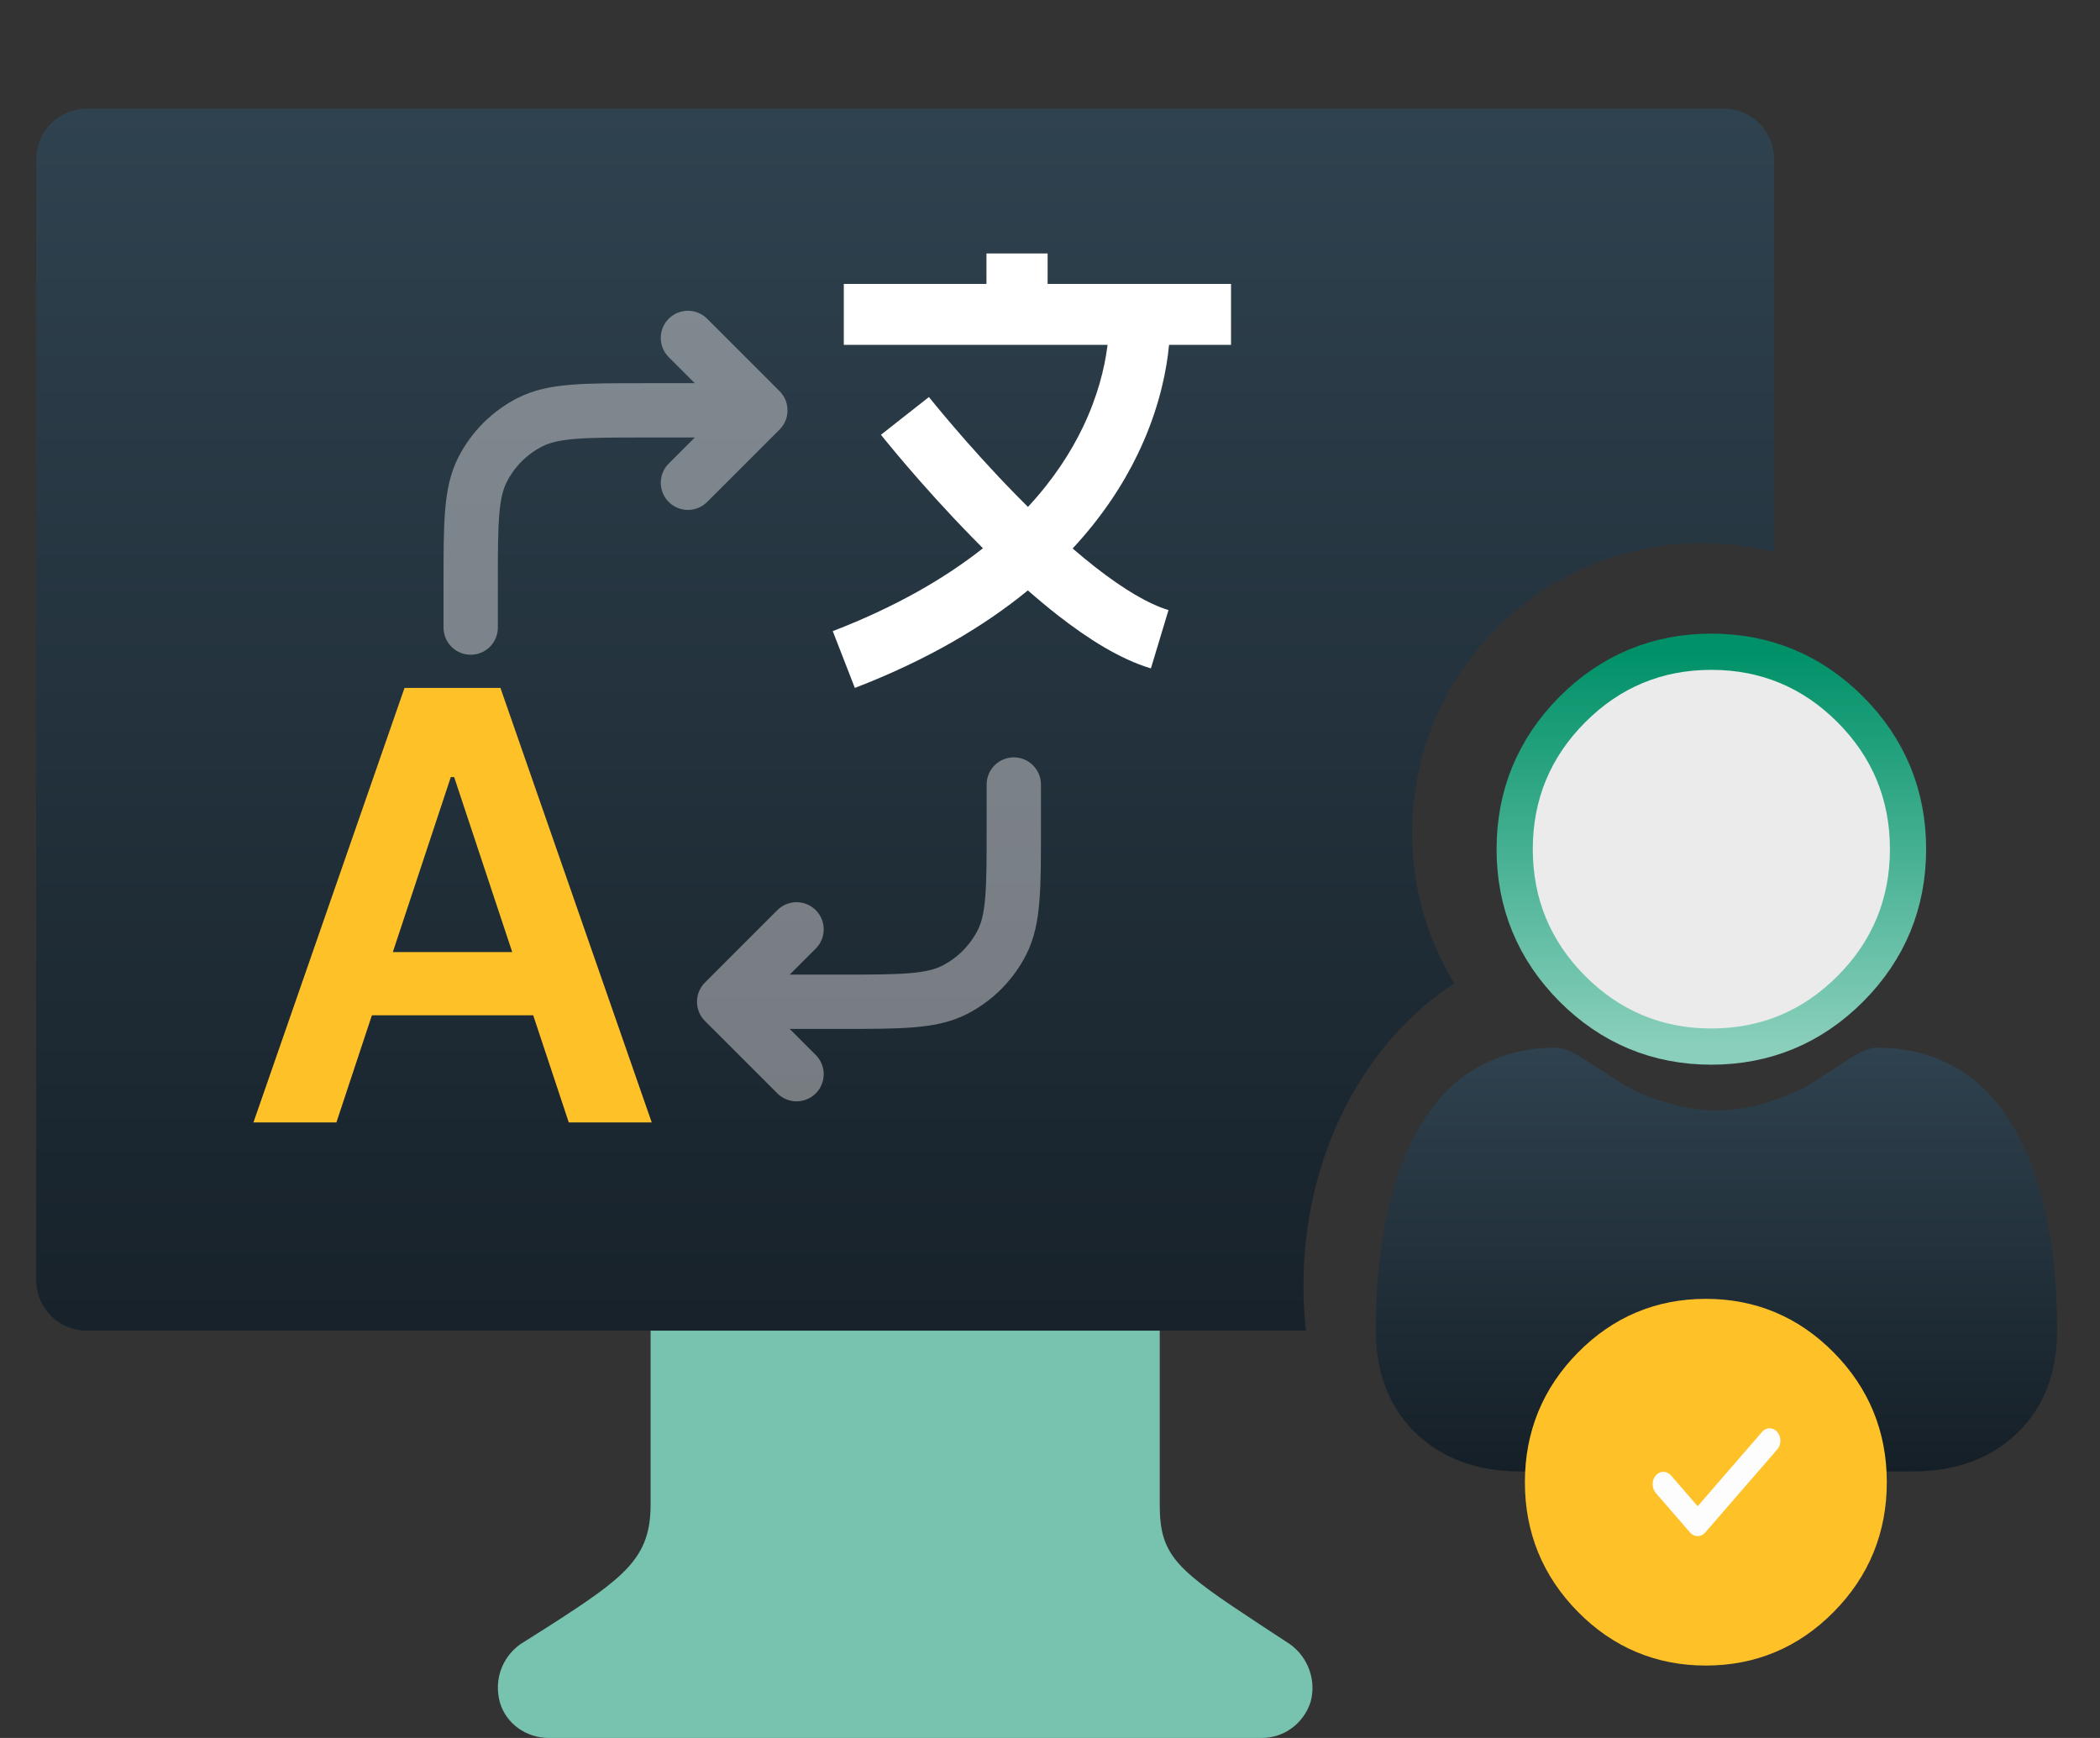
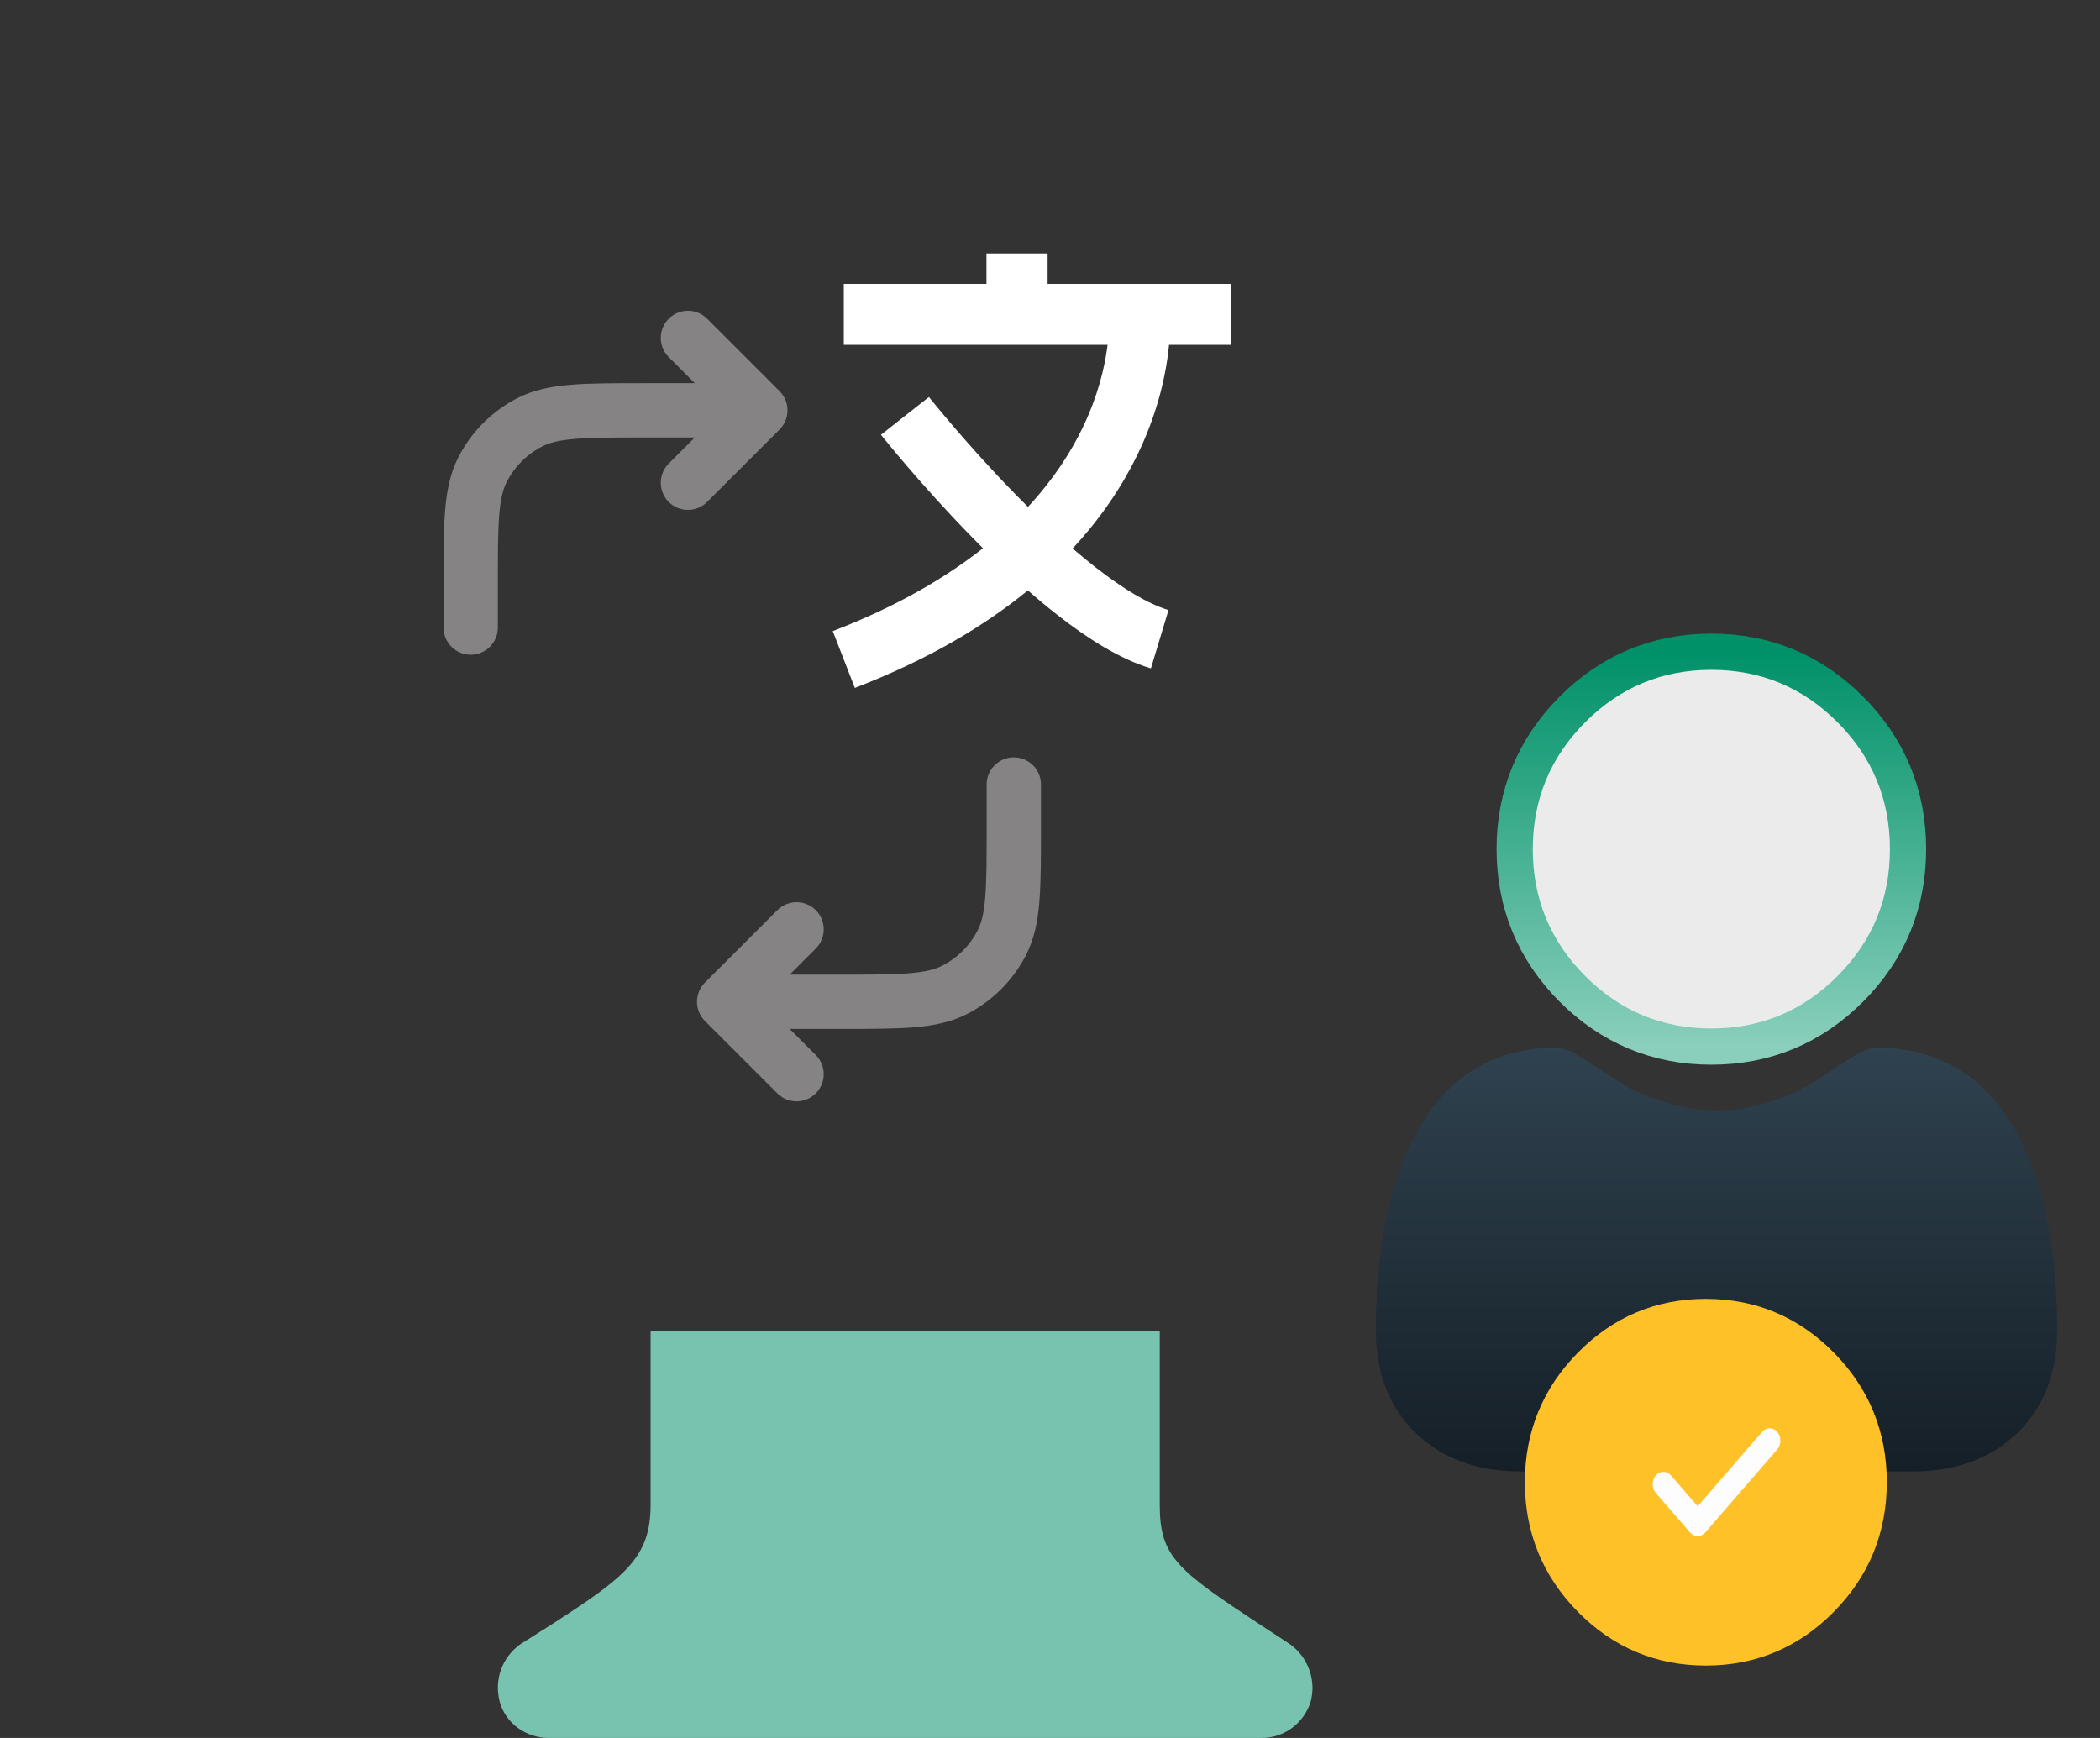
<svg xmlns="http://www.w3.org/2000/svg" width="58" height="48" viewBox="0 0 58 48" fill="none">
  <rect x="0" y="0" width="58" height="48" fill="#333333" stroke="none" />
-   <path fill-rule="evenodd" clip-rule="evenodd" d="M2.406 3H47.594C48.381 3 49 3.619 49 4.406V15.252C48.361 15.088 47.691 15 47 15C42.582 15 39 18.582 39 23C39 24.524 39.426 25.948 40.166 27.16C37.683 28.773 36 31.903 36 35.5C36 35.924 36.023 36.341 36.069 36.75H32.031L25 39.562L17.969 36.75H2.406C1.619 36.75 1 36.131 1 35.344V4.406C1 3.619 1.619 3 2.406 3Z" fill="url(#paint0_linear_41_9439)" />
  <path d="M35.631 45.412L34.816 44.878C32.509 43.359 32.031 42.994 32.031 41.559V36.75H17.969V41.559C17.969 43.022 17.266 43.556 15.213 44.878L14.369 45.412C13.863 45.778 13.638 46.397 13.806 47.016C13.975 47.606 14.538 48 15.156 48H34.844C35.462 48 35.997 47.606 36.194 47.016C36.363 46.425 36.138 45.778 35.631 45.412Z" fill="#77C3AF" />
  <path fill-rule="evenodd" clip-rule="evenodd" d="M47.266 28.905C48.759 28.905 50.051 28.368 51.107 27.307C52.163 26.247 52.698 24.951 52.698 23.452C52.698 21.954 52.163 20.657 51.107 19.597C50.051 18.537 48.758 18 47.266 18C45.773 18 44.481 18.537 43.425 19.597C42.37 20.657 41.834 21.954 41.834 23.452C41.834 24.951 42.37 26.248 43.426 27.308C44.482 28.367 45.774 28.905 47.266 28.905Z" fill="white" fill-opacity="0.9" stroke="url(#paint1_linear_41_9439)" />
  <path d="M56.771 35.408C56.74 34.966 56.679 34.485 56.588 33.977C56.496 33.465 56.379 32.981 56.237 32.539C56.092 32.082 55.893 31.63 55.648 31.198C55.394 30.749 55.095 30.358 54.76 30.036C54.41 29.699 53.981 29.428 53.484 29.231C52.99 29.035 52.442 28.935 51.855 28.935C51.625 28.935 51.403 29.03 50.973 29.311C50.708 29.484 50.398 29.685 50.053 29.906C49.758 30.095 49.357 30.272 48.863 30.433C48.381 30.589 47.891 30.669 47.408 30.669C46.924 30.669 46.435 30.589 45.952 30.433C45.458 30.272 45.058 30.095 44.763 29.906C44.42 29.687 44.111 29.486 43.842 29.311C43.413 29.03 43.19 28.935 42.96 28.935C42.373 28.935 41.825 29.035 41.331 29.231C40.835 29.428 40.406 29.699 40.055 30.036C39.72 30.358 39.421 30.749 39.167 31.198C38.922 31.63 38.724 32.082 38.578 32.539C38.437 32.981 38.319 33.465 38.228 33.977C38.137 34.485 38.075 34.966 38.045 35.408C38.015 35.841 38 36.291 38 36.745C38 37.927 38.374 38.883 39.112 39.589C39.841 40.285 40.806 40.638 41.978 40.638H52.838C54.011 40.638 54.975 40.285 55.704 39.589C56.442 38.884 56.816 37.927 56.816 36.745C56.816 36.289 56.801 35.839 56.771 35.408Z" fill="url(#paint2_linear_41_9439)" />
  <path fill-rule="evenodd" clip-rule="evenodd" d="M47.114 46C48.487 46 49.677 45.501 50.648 44.516C51.62 43.532 52.112 42.328 52.112 40.936C52.112 39.545 51.62 38.34 50.648 37.356C49.676 36.371 48.487 35.872 47.114 35.872C45.741 35.872 44.552 36.371 43.581 37.356C42.609 38.34 42.116 39.545 42.116 40.936C42.116 42.328 42.609 43.532 43.581 44.517C44.552 45.501 45.741 46 47.114 46Z" fill="#FEC228" />
  <path fill-rule="evenodd" clip-rule="evenodd" d="M49.086 39.547C49.202 39.681 49.202 39.897 49.086 40.031L47.097 42.325C46.981 42.459 46.794 42.459 46.678 42.325L45.731 41.233C45.616 41.099 45.616 40.883 45.731 40.749C45.847 40.616 46.035 40.616 46.151 40.749L46.888 41.6L48.666 39.547C48.782 39.413 48.97 39.413 49.086 39.547Z" fill="#FDFDFE" />
-   <path d="M9.291 31H7L11.172 19H13.822L18 31H15.709L12.543 21.461H12.451L9.291 31ZM9.367 26.295H15.616V28.041H9.367V26.295Z" fill="#FEC228" />
-   <path fill-rule="evenodd" clip-rule="evenodd" d="M27.245 7.841H23.305V9.524H30.59C30.587 9.545 30.584 9.567 30.581 9.589C30.508 10.146 30.327 10.933 29.897 11.822C29.57 12.497 29.093 13.245 28.391 14C28.279 13.889 28.169 13.778 28.061 13.668C27.373 12.966 26.77 12.288 26.339 11.785C26.124 11.534 25.952 11.327 25.834 11.184C25.775 11.113 25.73 11.057 25.7 11.02L25.666 10.978L25.658 10.968L25.657 10.965C25.657 10.965 25.656 10.965 24.994 11.486C24.331 12.007 24.331 12.008 24.331 12.008L24.335 12.013L24.345 12.025L24.383 12.073C24.416 12.114 24.465 12.174 24.527 12.249C24.651 12.401 24.831 12.617 25.055 12.878C25.503 13.4 26.132 14.107 26.852 14.842C26.949 14.942 27.048 15.041 27.148 15.142C26.111 15.961 24.761 16.752 23 17.431L23.61 19C25.629 18.221 27.188 17.29 28.389 16.306C28.663 16.547 28.942 16.779 29.222 16.998C30.04 17.636 30.931 18.205 31.787 18.46L32.273 16.849C31.721 16.684 31.029 16.271 30.264 15.674C30.051 15.508 29.838 15.332 29.625 15.148C30.439 14.273 31.015 13.386 31.418 12.553C31.938 11.478 32.162 10.514 32.256 9.809C32.269 9.708 32.28 9.613 32.288 9.524H34V7.841H28.934V7H27.245V7.841Z" fill="white" />
+   <path fill-rule="evenodd" clip-rule="evenodd" d="M27.245 7.841H23.305V9.524H30.59C30.587 9.545 30.584 9.567 30.581 9.589C30.508 10.146 30.327 10.933 29.897 11.822C29.57 12.497 29.093 13.245 28.391 14C28.279 13.889 28.169 13.778 28.061 13.668C27.373 12.966 26.77 12.288 26.339 11.785C26.124 11.534 25.952 11.327 25.834 11.184L25.666 10.978L25.658 10.968L25.657 10.965C25.657 10.965 25.656 10.965 24.994 11.486C24.331 12.007 24.331 12.008 24.331 12.008L24.335 12.013L24.345 12.025L24.383 12.073C24.416 12.114 24.465 12.174 24.527 12.249C24.651 12.401 24.831 12.617 25.055 12.878C25.503 13.4 26.132 14.107 26.852 14.842C26.949 14.942 27.048 15.041 27.148 15.142C26.111 15.961 24.761 16.752 23 17.431L23.61 19C25.629 18.221 27.188 17.29 28.389 16.306C28.663 16.547 28.942 16.779 29.222 16.998C30.04 17.636 30.931 18.205 31.787 18.46L32.273 16.849C31.721 16.684 31.029 16.271 30.264 15.674C30.051 15.508 29.838 15.332 29.625 15.148C30.439 14.273 31.015 13.386 31.418 12.553C31.938 11.478 32.162 10.514 32.256 9.809C32.269 9.708 32.28 9.613 32.288 9.524H34V7.841H28.934V7H27.245V7.841Z" fill="white" />
  <g opacity="0.4">
    <path d="M28 21.667V22.867C28 24.547 28 25.387 27.673 26.029C27.385 26.593 26.927 27.052 26.362 27.34C25.72 27.667 24.88 27.667 23.2 27.667H20M20 27.667L22 25.667M20 27.667L22 29.667" stroke="#FFFAFA" stroke-width="1.5" stroke-linecap="round" stroke-linejoin="round" />
  </g>
  <g opacity="0.4">
    <path d="M13 17.333L13 16.133C13 14.453 13 13.613 13.327 12.971C13.615 12.407 14.073 11.948 14.638 11.66C15.28 11.333 16.12 11.333 17.8 11.333L21 11.333M21 11.333L19 13.333M21 11.333L19 9.333" stroke="#FFFAFA" stroke-width="1.5" stroke-linecap="round" stroke-linejoin="round" />
  </g>
  <defs>
    <linearGradient id="paint0_linear_41_9439" x1="1" y1="3" x2="1" y2="39.562" gradientUnits="userSpaceOnUse">
      <stop stop-color="#2F424F" />
      <stop offset="1" stop-color="#151F27" />
    </linearGradient>
    <linearGradient id="paint1_linear_41_9439" x1="41.834" y1="18" x2="41.834" y2="28.905" gradientUnits="userSpaceOnUse">
      <stop stop-color="#009168" />
      <stop offset="1" stop-color="#8ACFBC" />
    </linearGradient>
    <linearGradient id="paint2_linear_41_9439" x1="38" y1="28.935" x2="38" y2="40.638" gradientUnits="userSpaceOnUse">
      <stop stop-color="#2F424F" />
      <stop offset="1" stop-color="#151F27" />
    </linearGradient>
  </defs>
</svg>